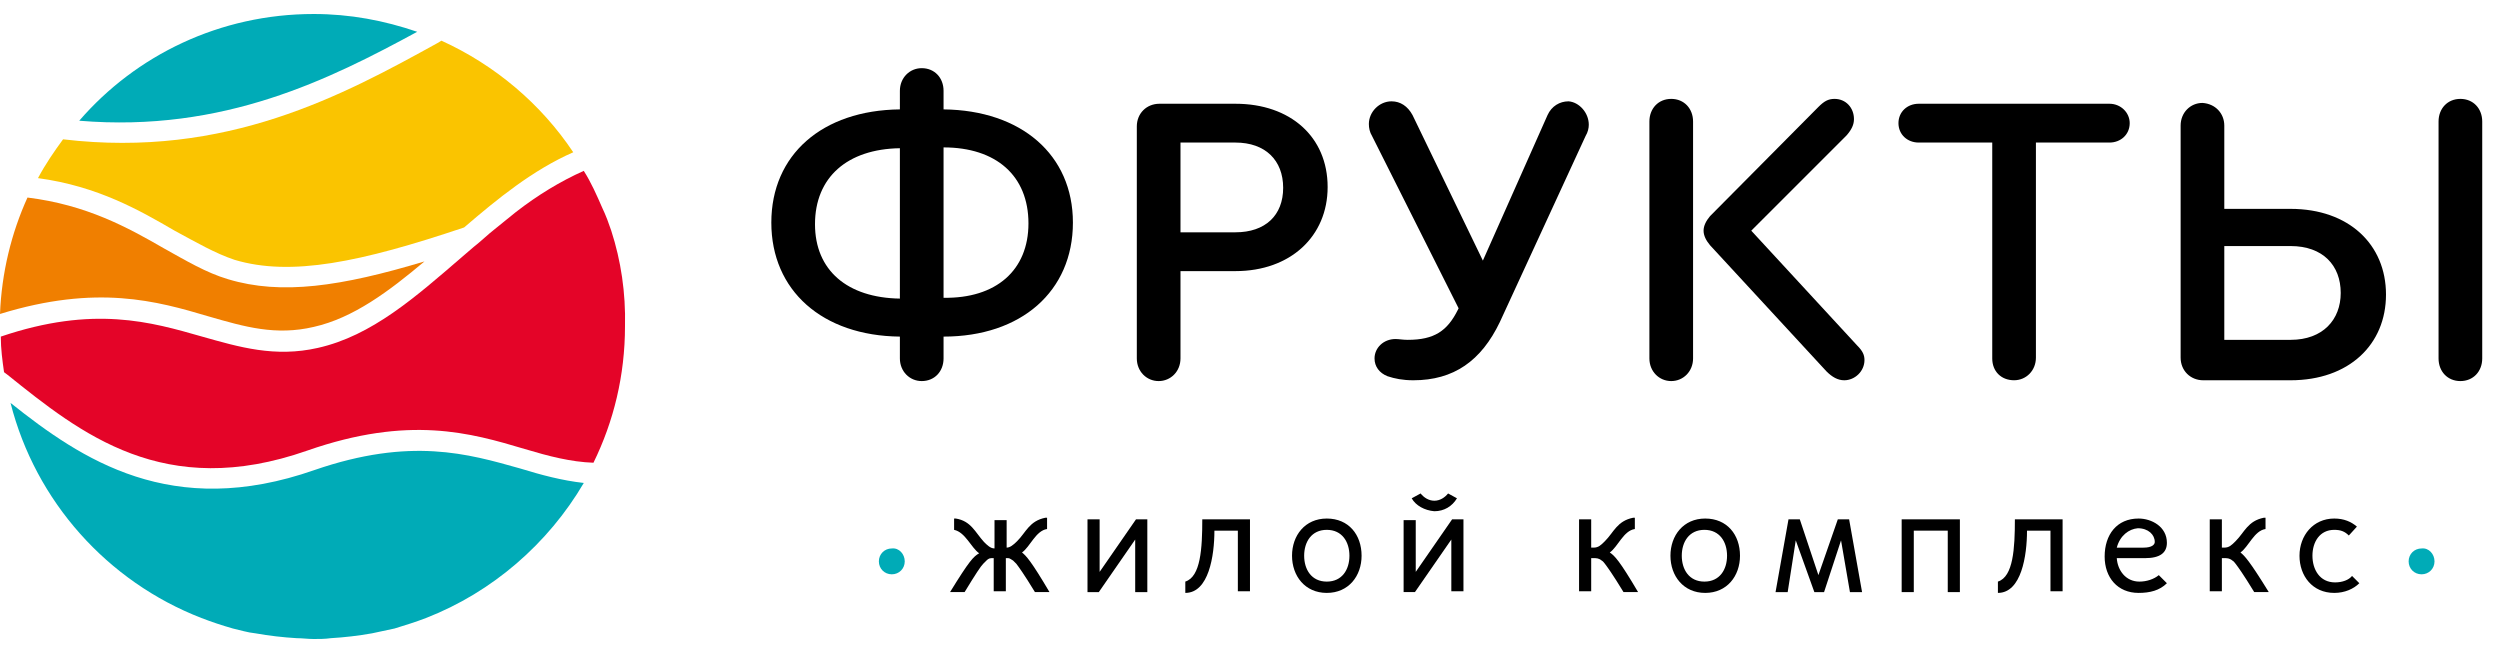
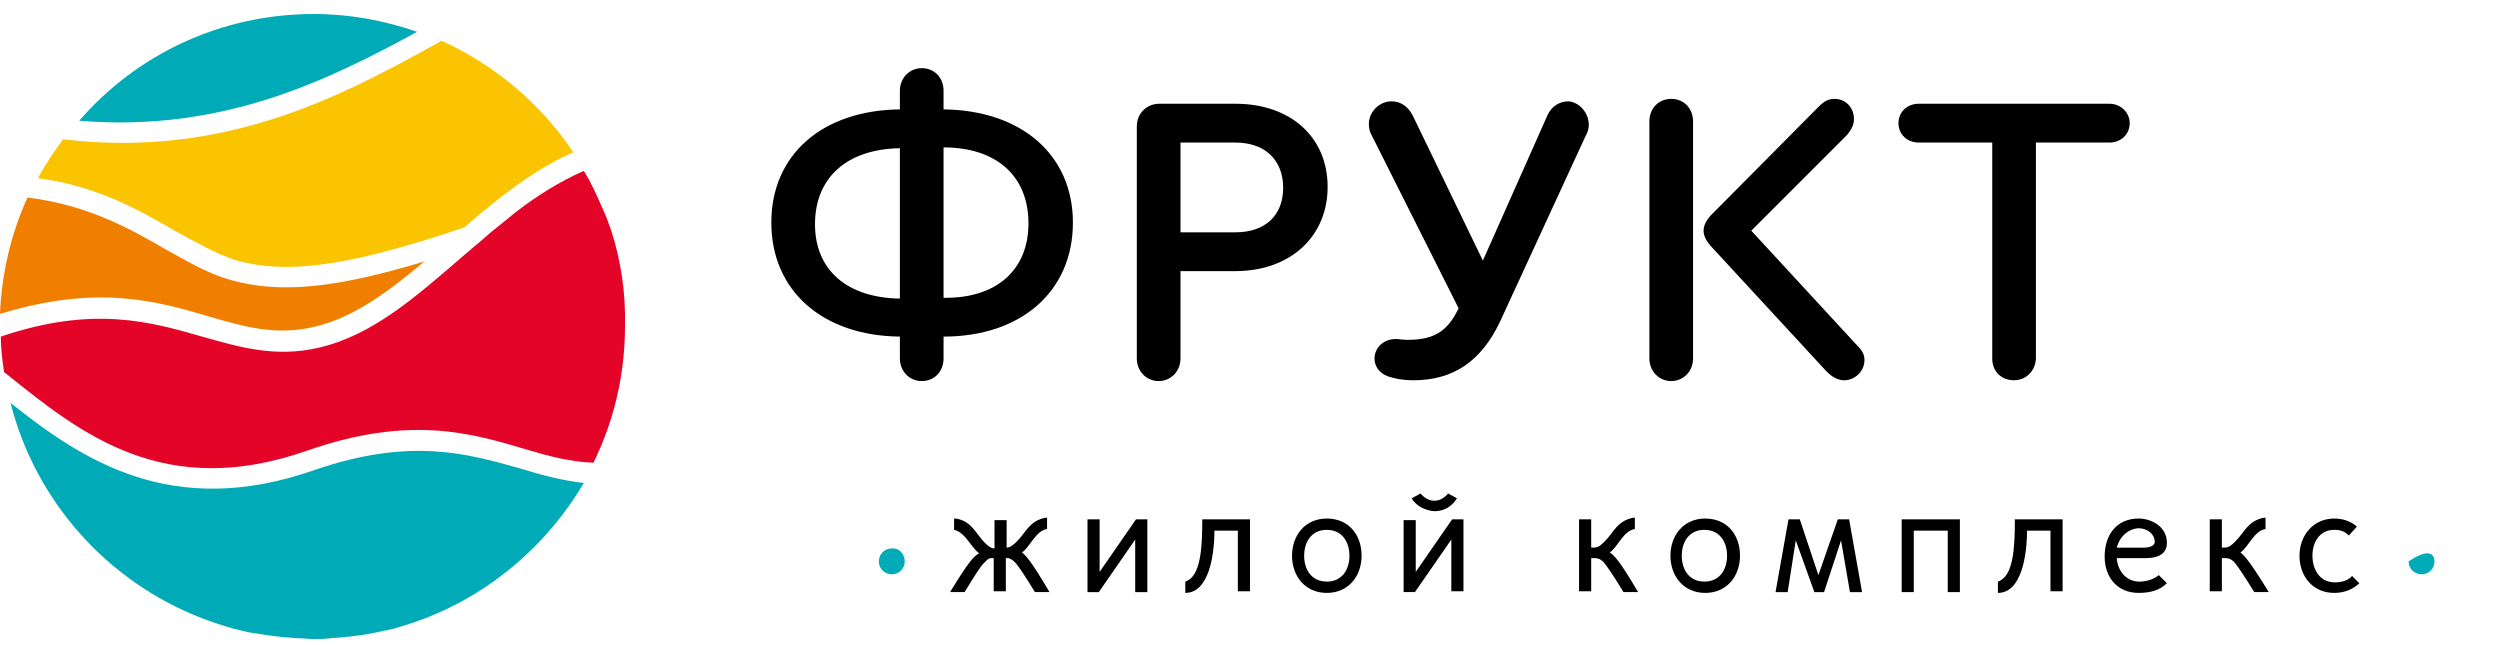
<svg xmlns="http://www.w3.org/2000/svg" width="128" height="33" viewBox="0 0 128 33" fill="none">
  <path d="M4.057 6.181C11.467 6.802 16.931 4.029 21.361 1.628C19.663 1.048 17.925 0.717 16.062 0.717C11.26 0.717 6.954 2.828 4.057 6.181Z" fill="#00ABB7" />
  <path d="M3.229 7.133C2.773 7.754 2.318 8.417 1.945 9.12C5.009 9.534 7.161 10.776 8.941 11.811C10.018 12.391 11.011 12.97 12.005 13.302C14.903 14.171 18.463 13.426 23.762 11.646C25.5 10.155 27.28 8.707 29.35 7.796C27.694 5.312 25.335 3.325 22.602 2.083C22.52 2.124 22.478 2.166 22.395 2.207C17.593 4.857 11.591 8.127 3.229 7.133Z" fill="#FAC400" />
  <path d="M10.681 16.2C12.543 16.738 14.116 17.193 16.062 16.738C18.091 16.282 19.912 14.916 21.733 13.385C17.47 14.668 14.406 15.123 11.674 14.295C10.556 13.964 9.521 13.343 8.404 12.722C6.541 11.646 4.429 10.487 1.407 10.114C0.58 11.936 0.083 13.964 0 16.075C4.968 14.544 8.031 15.413 10.681 16.2Z" fill="#F07F00" />
  <path d="M31.296 11.811C31.213 11.604 31.172 11.439 31.089 11.232C31.006 11.025 30.923 10.818 30.84 10.652C30.551 9.99 30.261 9.328 29.888 8.748C28.688 9.286 27.529 9.99 26.411 10.859C26.038 11.149 25.707 11.439 25.335 11.729C24.962 12.018 24.631 12.35 24.258 12.639C24.051 12.805 23.886 12.97 23.679 13.136C21.278 15.206 19.042 17.193 16.269 17.814C14.075 18.311 12.253 17.773 10.349 17.234C7.741 16.489 4.802 15.62 0.041 17.234C0.041 17.855 0.124 18.476 0.207 19.056C0.248 19.097 0.331 19.139 0.372 19.18C4.139 22.202 8.403 25.638 15.73 23.071C20.947 21.25 24.093 22.161 26.866 22.989C28.108 23.361 29.226 23.651 30.385 23.692C31.42 21.581 32 19.221 32 16.696C32.041 14.999 31.793 13.343 31.296 11.811Z" fill="#E40428" />
  <path d="M26.619 23.982C23.97 23.237 21.031 22.368 16.104 24.065C8.777 26.631 4.182 23.527 0.539 20.629C1.822 25.679 5.507 29.778 10.309 31.64C10.847 31.848 11.344 32.013 11.923 32.179C12.296 32.261 12.668 32.386 13.082 32.427C13.786 32.551 14.49 32.634 15.194 32.675C15.483 32.675 15.773 32.717 16.063 32.717C16.353 32.717 16.642 32.717 16.932 32.675C17.636 32.634 18.34 32.551 19.044 32.427C19.416 32.344 19.83 32.261 20.203 32.179C20.741 32.013 21.279 31.848 21.817 31.64C25.212 30.316 28.068 27.832 29.89 24.727C28.772 24.603 27.696 24.313 26.619 23.982Z" fill="#00ABB7" />
  <path d="M48.31 17.234V18.352C48.31 19.014 47.854 19.511 47.192 19.511C46.571 19.511 46.074 19.014 46.074 18.352V17.234C42.1 17.193 39.492 14.874 39.492 11.397C39.492 7.92 42.1 5.643 46.074 5.601V4.649C46.074 3.987 46.571 3.49 47.192 3.49C47.854 3.49 48.31 3.987 48.31 4.649V5.601C52.284 5.643 54.933 7.92 54.933 11.397C54.933 14.916 52.284 17.234 48.31 17.234ZM46.074 15.288V7.589C43.383 7.63 41.728 9.079 41.728 11.48C41.728 13.839 43.383 15.247 46.074 15.288ZM52.657 11.438C52.657 8.996 51.001 7.547 48.31 7.547V15.247C51.001 15.288 52.657 13.839 52.657 11.438Z" fill="black" />
  <path d="M58.205 18.352V6.471C58.205 5.808 58.702 5.312 59.364 5.312H63.255C66.07 5.312 67.975 7.009 67.975 9.575C67.975 12.101 66.07 13.881 63.255 13.881H60.441V18.352C60.441 19.014 59.944 19.511 59.323 19.511C58.702 19.511 58.205 19.014 58.205 18.352ZM63.255 11.894C64.787 11.894 65.698 11.024 65.698 9.617C65.698 8.209 64.787 7.299 63.255 7.299H60.441V11.894H63.255Z" fill="black" />
  <path d="M81.346 6.388C81.346 6.554 81.305 6.761 81.18 6.968L76.792 16.489C75.84 18.476 74.433 19.47 72.363 19.47C71.825 19.47 71.411 19.387 71.038 19.262C70.624 19.097 70.376 18.766 70.376 18.352C70.376 17.814 70.831 17.358 71.452 17.358C71.618 17.358 71.825 17.4 72.073 17.4C73.439 17.4 74.102 16.944 74.64 15.868L74.681 15.785L70.251 6.968C70.127 6.761 70.086 6.554 70.086 6.347C70.086 5.726 70.624 5.188 71.245 5.188C71.7 5.188 72.073 5.436 72.321 5.891L75.923 13.343L79.235 5.891C79.442 5.436 79.856 5.188 80.311 5.188C80.849 5.229 81.346 5.767 81.346 6.388Z" fill="black" />
  <path d="M86.685 6.223V18.352C86.685 19.014 86.188 19.511 85.567 19.511C84.946 19.511 84.449 19.014 84.449 18.352V6.223C84.449 5.56 84.905 5.063 85.567 5.063C86.229 5.063 86.685 5.56 86.685 6.223ZM95.461 18.435C95.461 19.014 94.964 19.47 94.426 19.47C94.095 19.47 93.805 19.304 93.515 19.014L87.554 12.556C87.347 12.308 87.223 12.06 87.223 11.811C87.223 11.563 87.347 11.314 87.554 11.066L93.101 5.477C93.391 5.188 93.598 5.063 93.929 5.063C94.509 5.063 94.923 5.519 94.923 6.098C94.923 6.388 94.799 6.637 94.55 6.926L89.665 11.811L95.088 17.69C95.378 17.979 95.461 18.186 95.461 18.435Z" fill="black" />
  <path d="M102.003 18.352V7.299H98.236C97.656 7.299 97.201 6.885 97.201 6.305C97.201 5.725 97.656 5.312 98.236 5.312H108.006C108.585 5.312 109.041 5.767 109.041 6.305C109.041 6.885 108.585 7.299 108.006 7.299H104.239V18.31C104.239 18.973 103.742 19.469 103.121 19.469C102.459 19.469 102.003 19.014 102.003 18.352Z" fill="black" />
-   <path d="M113.884 6.43V10.694H117.278C120.259 10.694 122.163 12.515 122.163 15.082C122.163 17.648 120.259 19.47 117.278 19.47H112.808C112.145 19.47 111.648 18.973 111.648 18.311V6.43C111.648 5.767 112.145 5.27 112.766 5.27C113.429 5.312 113.884 5.809 113.884 6.43ZM113.884 12.598V17.4H117.278C118.934 17.4 119.845 16.365 119.845 14.999C119.845 13.591 118.934 12.598 117.278 12.598H113.884ZM124.854 18.352V6.223C124.854 5.56 125.309 5.063 125.972 5.063C126.634 5.063 127.09 5.56 127.09 6.223V18.352C127.09 19.014 126.634 19.511 125.972 19.511C125.309 19.511 124.854 19.014 124.854 18.352Z" fill="black" />
-   <path d="M124.647 28.743C124.647 29.116 124.357 29.405 123.985 29.405C123.612 29.405 123.322 29.116 123.322 28.743C123.322 28.37 123.612 28.081 123.985 28.081C124.357 28.039 124.647 28.37 124.647 28.743Z" fill="#00ABB7" />
+   <path d="M124.647 28.743C124.647 29.116 124.357 29.405 123.985 29.405C123.612 29.405 123.322 29.116 123.322 28.743C124.357 28.039 124.647 28.37 124.647 28.743Z" fill="#00ABB7" />
  <path d="M46.323 28.743C46.323 29.116 46.033 29.405 45.66 29.405C45.288 29.405 44.998 29.116 44.998 28.743C44.998 28.37 45.288 28.081 45.66 28.081C46.033 28.039 46.323 28.37 46.323 28.743Z" fill="#00ABB7" />
  <path d="M53.734 30.315H52.989C52.41 29.363 52.161 29.032 52.037 28.866C51.996 28.825 51.913 28.742 51.871 28.701C51.789 28.66 51.706 28.577 51.623 28.577H51.499V30.274H50.878V28.577H50.754C50.63 28.577 50.547 28.66 50.505 28.701C50.464 28.742 50.381 28.825 50.34 28.866C50.216 28.991 49.967 29.363 49.388 30.315H48.643C49.636 28.701 49.843 28.494 50.133 28.328C49.719 28.038 49.429 27.252 48.85 27.128V26.548C48.85 26.548 48.891 26.548 48.932 26.548C49.719 26.672 49.926 27.252 50.381 27.749C50.547 27.914 50.712 28.08 50.919 28.08V26.631H51.54V28.038C51.706 28.038 51.871 27.914 52.078 27.707C52.534 27.252 52.7 26.672 53.527 26.507C53.569 26.507 53.569 26.507 53.61 26.507V27.086C53.031 27.169 52.741 27.997 52.327 28.287C52.534 28.453 52.782 28.701 53.734 30.315Z" fill="black" />
  <path d="M58.743 26.59V30.316H58.122V27.625L56.259 30.316H55.68V26.59H56.301V29.281L58.163 26.59H58.743Z" fill="black" />
  <path d="M63.999 26.59V30.274H63.378V27.169H62.178C62.178 28.453 61.888 30.357 60.688 30.357V29.777C61.474 29.529 61.557 28.08 61.557 26.59H63.999Z" fill="black" />
  <path d="M69.713 28.453C69.713 29.488 69.05 30.357 67.932 30.357C66.815 30.357 66.152 29.488 66.152 28.453C66.152 27.418 66.815 26.549 67.932 26.549C69.05 26.549 69.713 27.377 69.713 28.453ZM69.091 28.453C69.091 27.749 68.719 27.128 67.932 27.128C67.146 27.128 66.773 27.749 66.773 28.453C66.773 29.157 67.146 29.778 67.932 29.778C68.719 29.778 69.091 29.157 69.091 28.453Z" fill="black" />
  <path d="M74.929 26.589V30.274H74.308V27.624L72.445 30.315H71.865V26.631H72.486V29.28L74.349 26.589H74.929ZM72.279 25.513L72.735 25.265C72.9 25.472 73.148 25.637 73.438 25.637C73.728 25.637 73.977 25.472 74.142 25.265L74.597 25.513C74.349 25.927 73.935 26.175 73.438 26.175C72.942 26.134 72.486 25.886 72.279 25.513Z" fill="black" />
  <path d="M83.87 30.315H83.124C82.545 29.363 82.296 29.032 82.172 28.866C82.131 28.825 82.09 28.742 82.007 28.701C81.965 28.66 81.841 28.577 81.676 28.577H81.469V30.274H80.848V26.59H81.469V28.038C81.51 28.038 81.551 28.038 81.593 28.038C81.841 28.038 81.965 27.914 82.172 27.707C82.628 27.252 82.793 26.672 83.621 26.507C83.663 26.507 83.663 26.507 83.704 26.507V27.086C83.124 27.169 82.835 27.997 82.421 28.287C82.669 28.453 82.918 28.701 83.87 30.315Z" fill="black" />
  <path d="M89.088 28.453C89.088 29.488 88.425 30.357 87.307 30.357C86.19 30.357 85.527 29.488 85.527 28.453C85.527 27.418 86.19 26.549 87.307 26.549C88.425 26.549 89.088 27.377 89.088 28.453ZM88.425 28.453C88.425 27.749 88.053 27.128 87.266 27.128C86.48 27.128 86.107 27.749 86.107 28.453C86.107 29.157 86.48 29.778 87.266 29.778C88.053 29.778 88.425 29.157 88.425 28.453Z" fill="black" />
  <path d="M94.675 26.59L95.338 30.316H94.717L94.261 27.666L93.392 30.316H92.895L91.943 27.666L91.529 30.316H90.908L91.571 26.59H92.15L93.102 29.446L94.096 26.59H94.675Z" fill="black" />
  <path d="M100.346 26.59V30.316H99.725V27.169H97.986V30.316H97.365V26.59H100.346Z" fill="black" />
  <path d="M105.605 26.59V30.274H104.984V27.169H103.783C103.783 28.453 103.493 30.357 102.293 30.357V29.777C103.08 29.529 103.162 28.08 103.162 26.59H105.605Z" fill="black" />
  <path d="M110.531 29.447L110.945 29.861C110.573 30.233 110.076 30.357 109.496 30.357C108.42 30.357 107.758 29.571 107.758 28.494C107.758 27.377 108.379 26.549 109.496 26.549C110.159 26.549 110.945 26.963 110.945 27.791C110.945 28.288 110.614 28.577 109.828 28.577H108.379C108.42 29.198 108.834 29.778 109.538 29.778C109.91 29.778 110.283 29.654 110.531 29.447ZM108.379 28.039H109.745C110.2 28.039 110.324 27.873 110.324 27.749C110.324 27.377 109.993 27.046 109.455 27.046C109 27.087 108.544 27.418 108.379 28.039Z" fill="black" />
  <path d="M116.161 30.315H115.416C114.836 29.363 114.588 29.032 114.463 28.866C114.422 28.825 114.381 28.742 114.298 28.701C114.256 28.66 114.132 28.577 113.967 28.577H113.76V30.274H113.139V26.59H113.76V28.038C113.801 28.038 113.842 28.038 113.884 28.038C114.132 28.038 114.256 27.914 114.463 27.707C114.919 27.252 115.084 26.672 115.912 26.507C115.954 26.507 115.954 26.507 115.995 26.507V27.086C115.416 27.169 115.126 27.997 114.712 28.287C114.919 28.453 115.167 28.701 116.161 30.315Z" fill="black" />
  <path d="M120.798 29.861C120.508 30.15 120.053 30.357 119.514 30.357C118.397 30.357 117.734 29.488 117.734 28.453C117.734 27.418 118.438 26.549 119.514 26.549C120.011 26.549 120.384 26.714 120.674 26.963L120.26 27.418C120.053 27.211 119.846 27.128 119.514 27.128C118.769 27.128 118.397 27.749 118.397 28.453C118.397 29.157 118.769 29.819 119.556 29.819C119.928 29.819 120.26 29.695 120.425 29.488L120.798 29.861Z" fill="black" />
</svg>